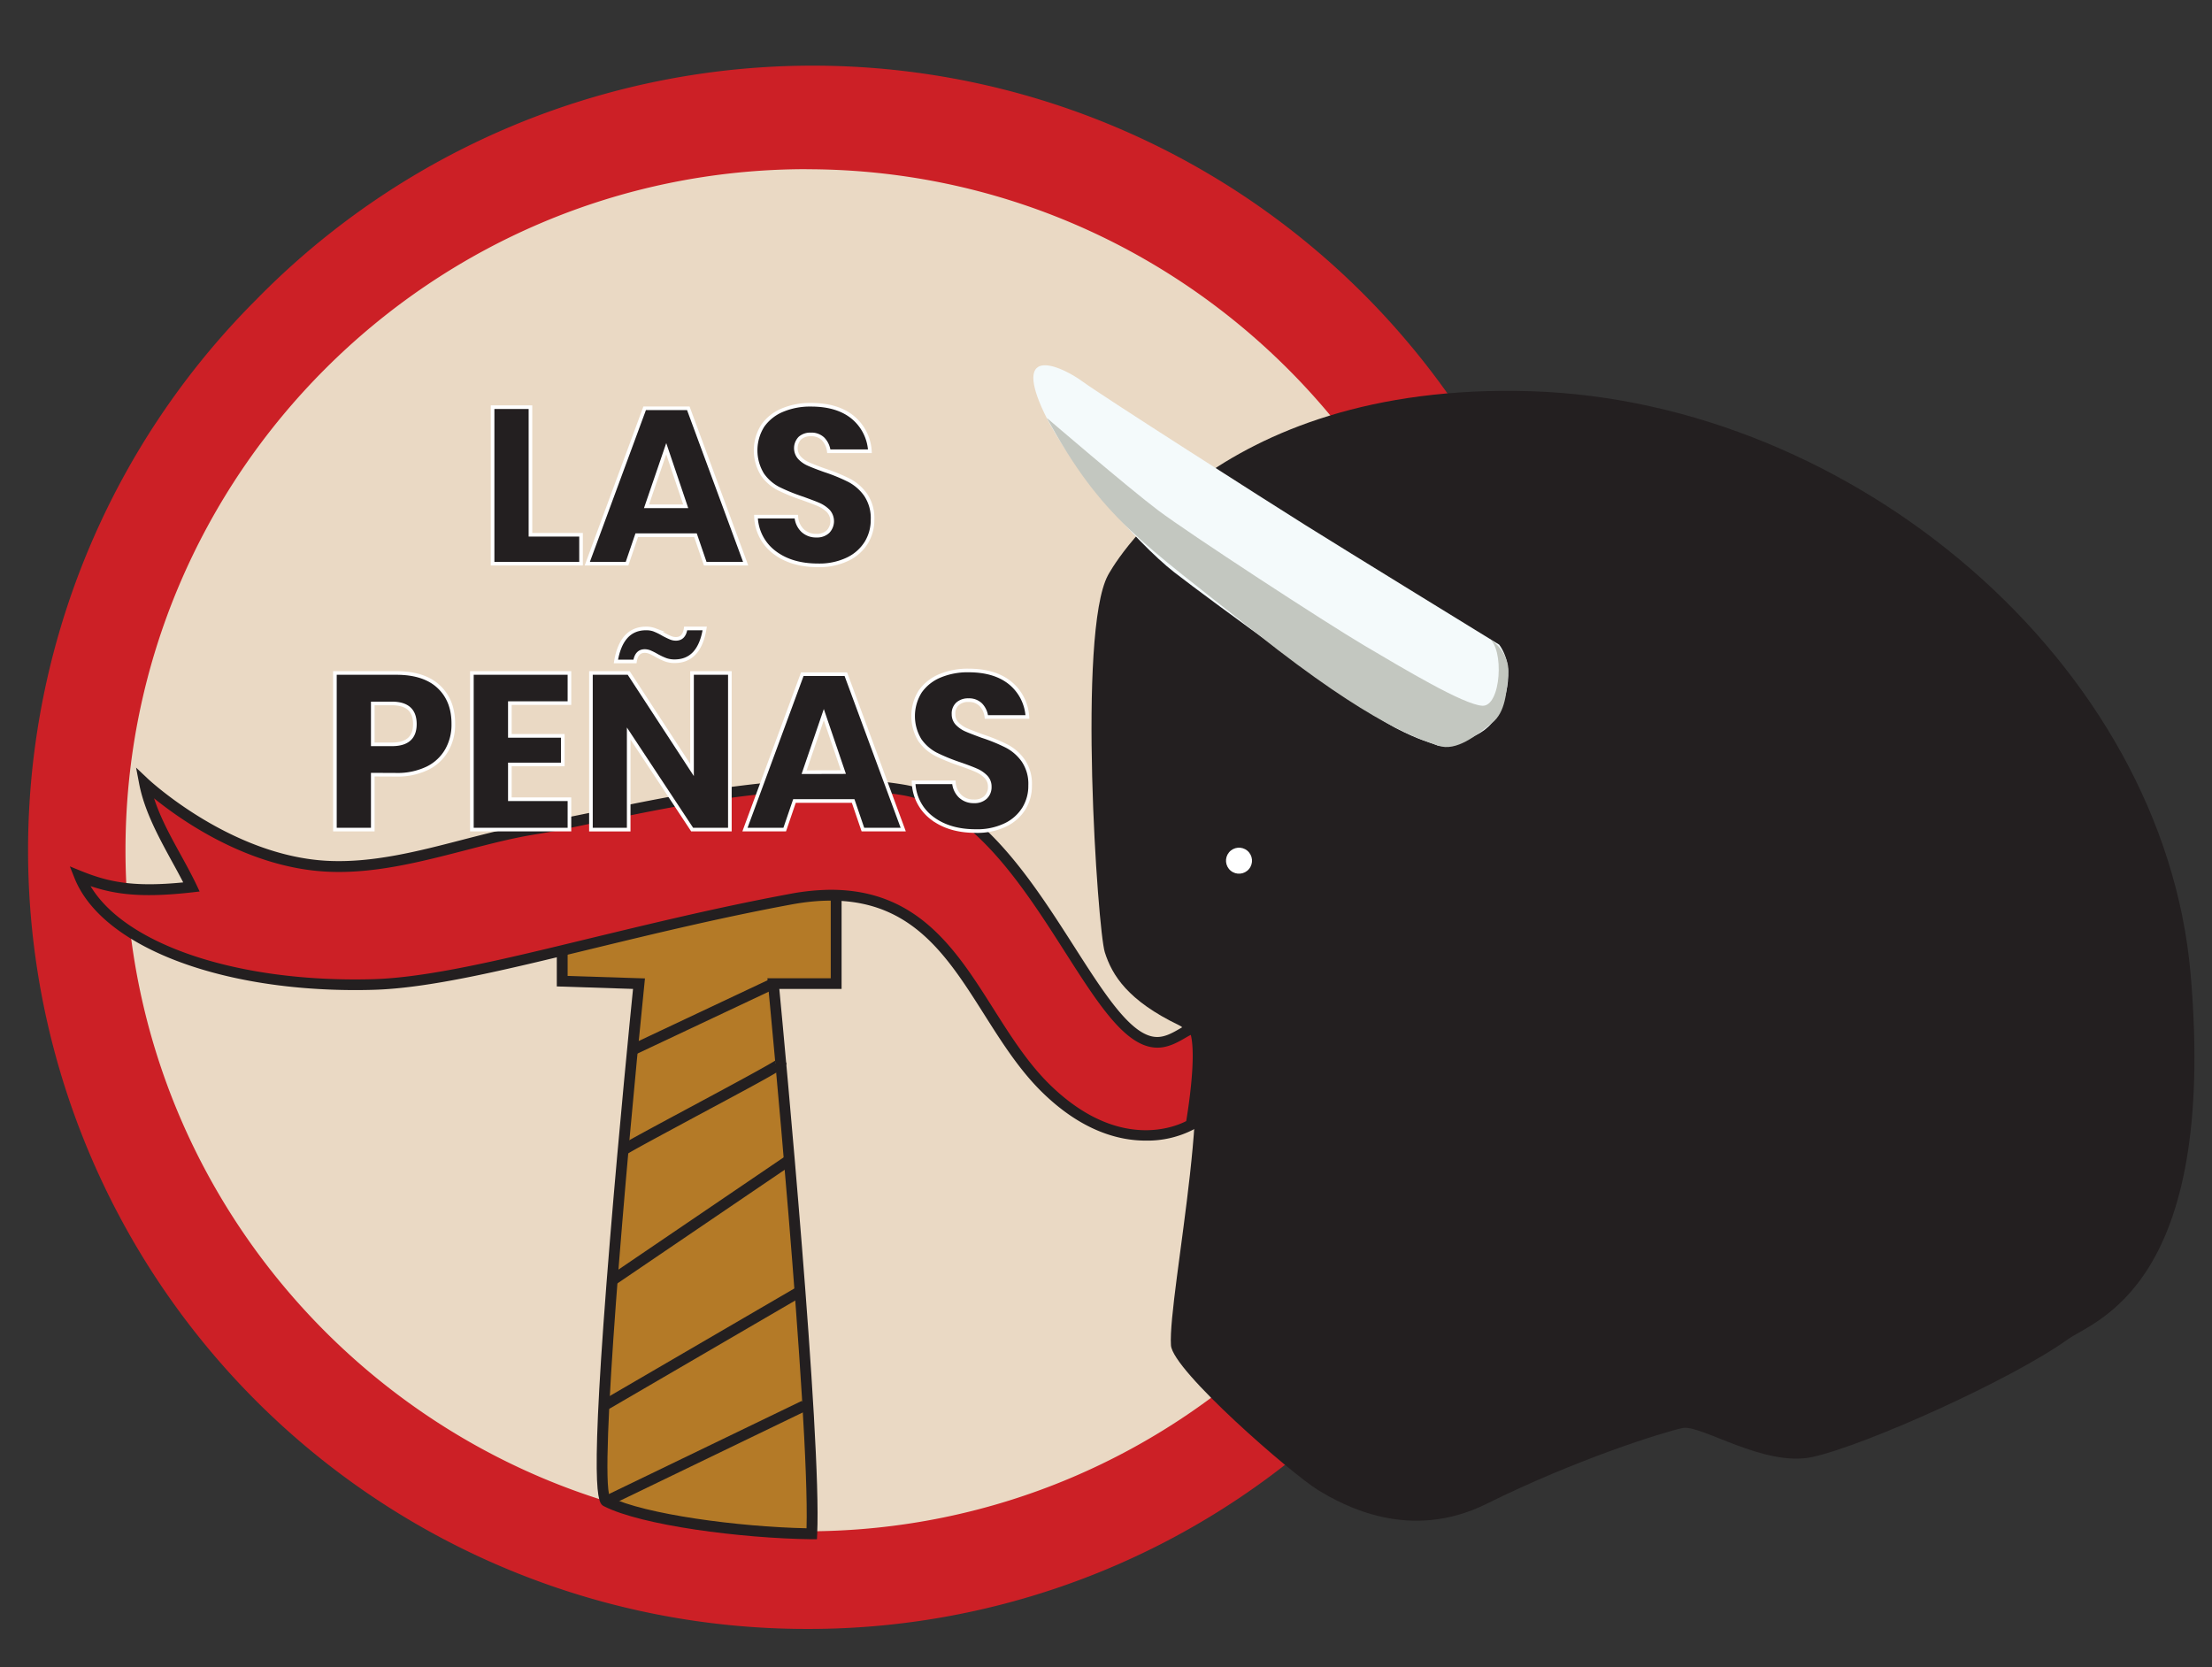
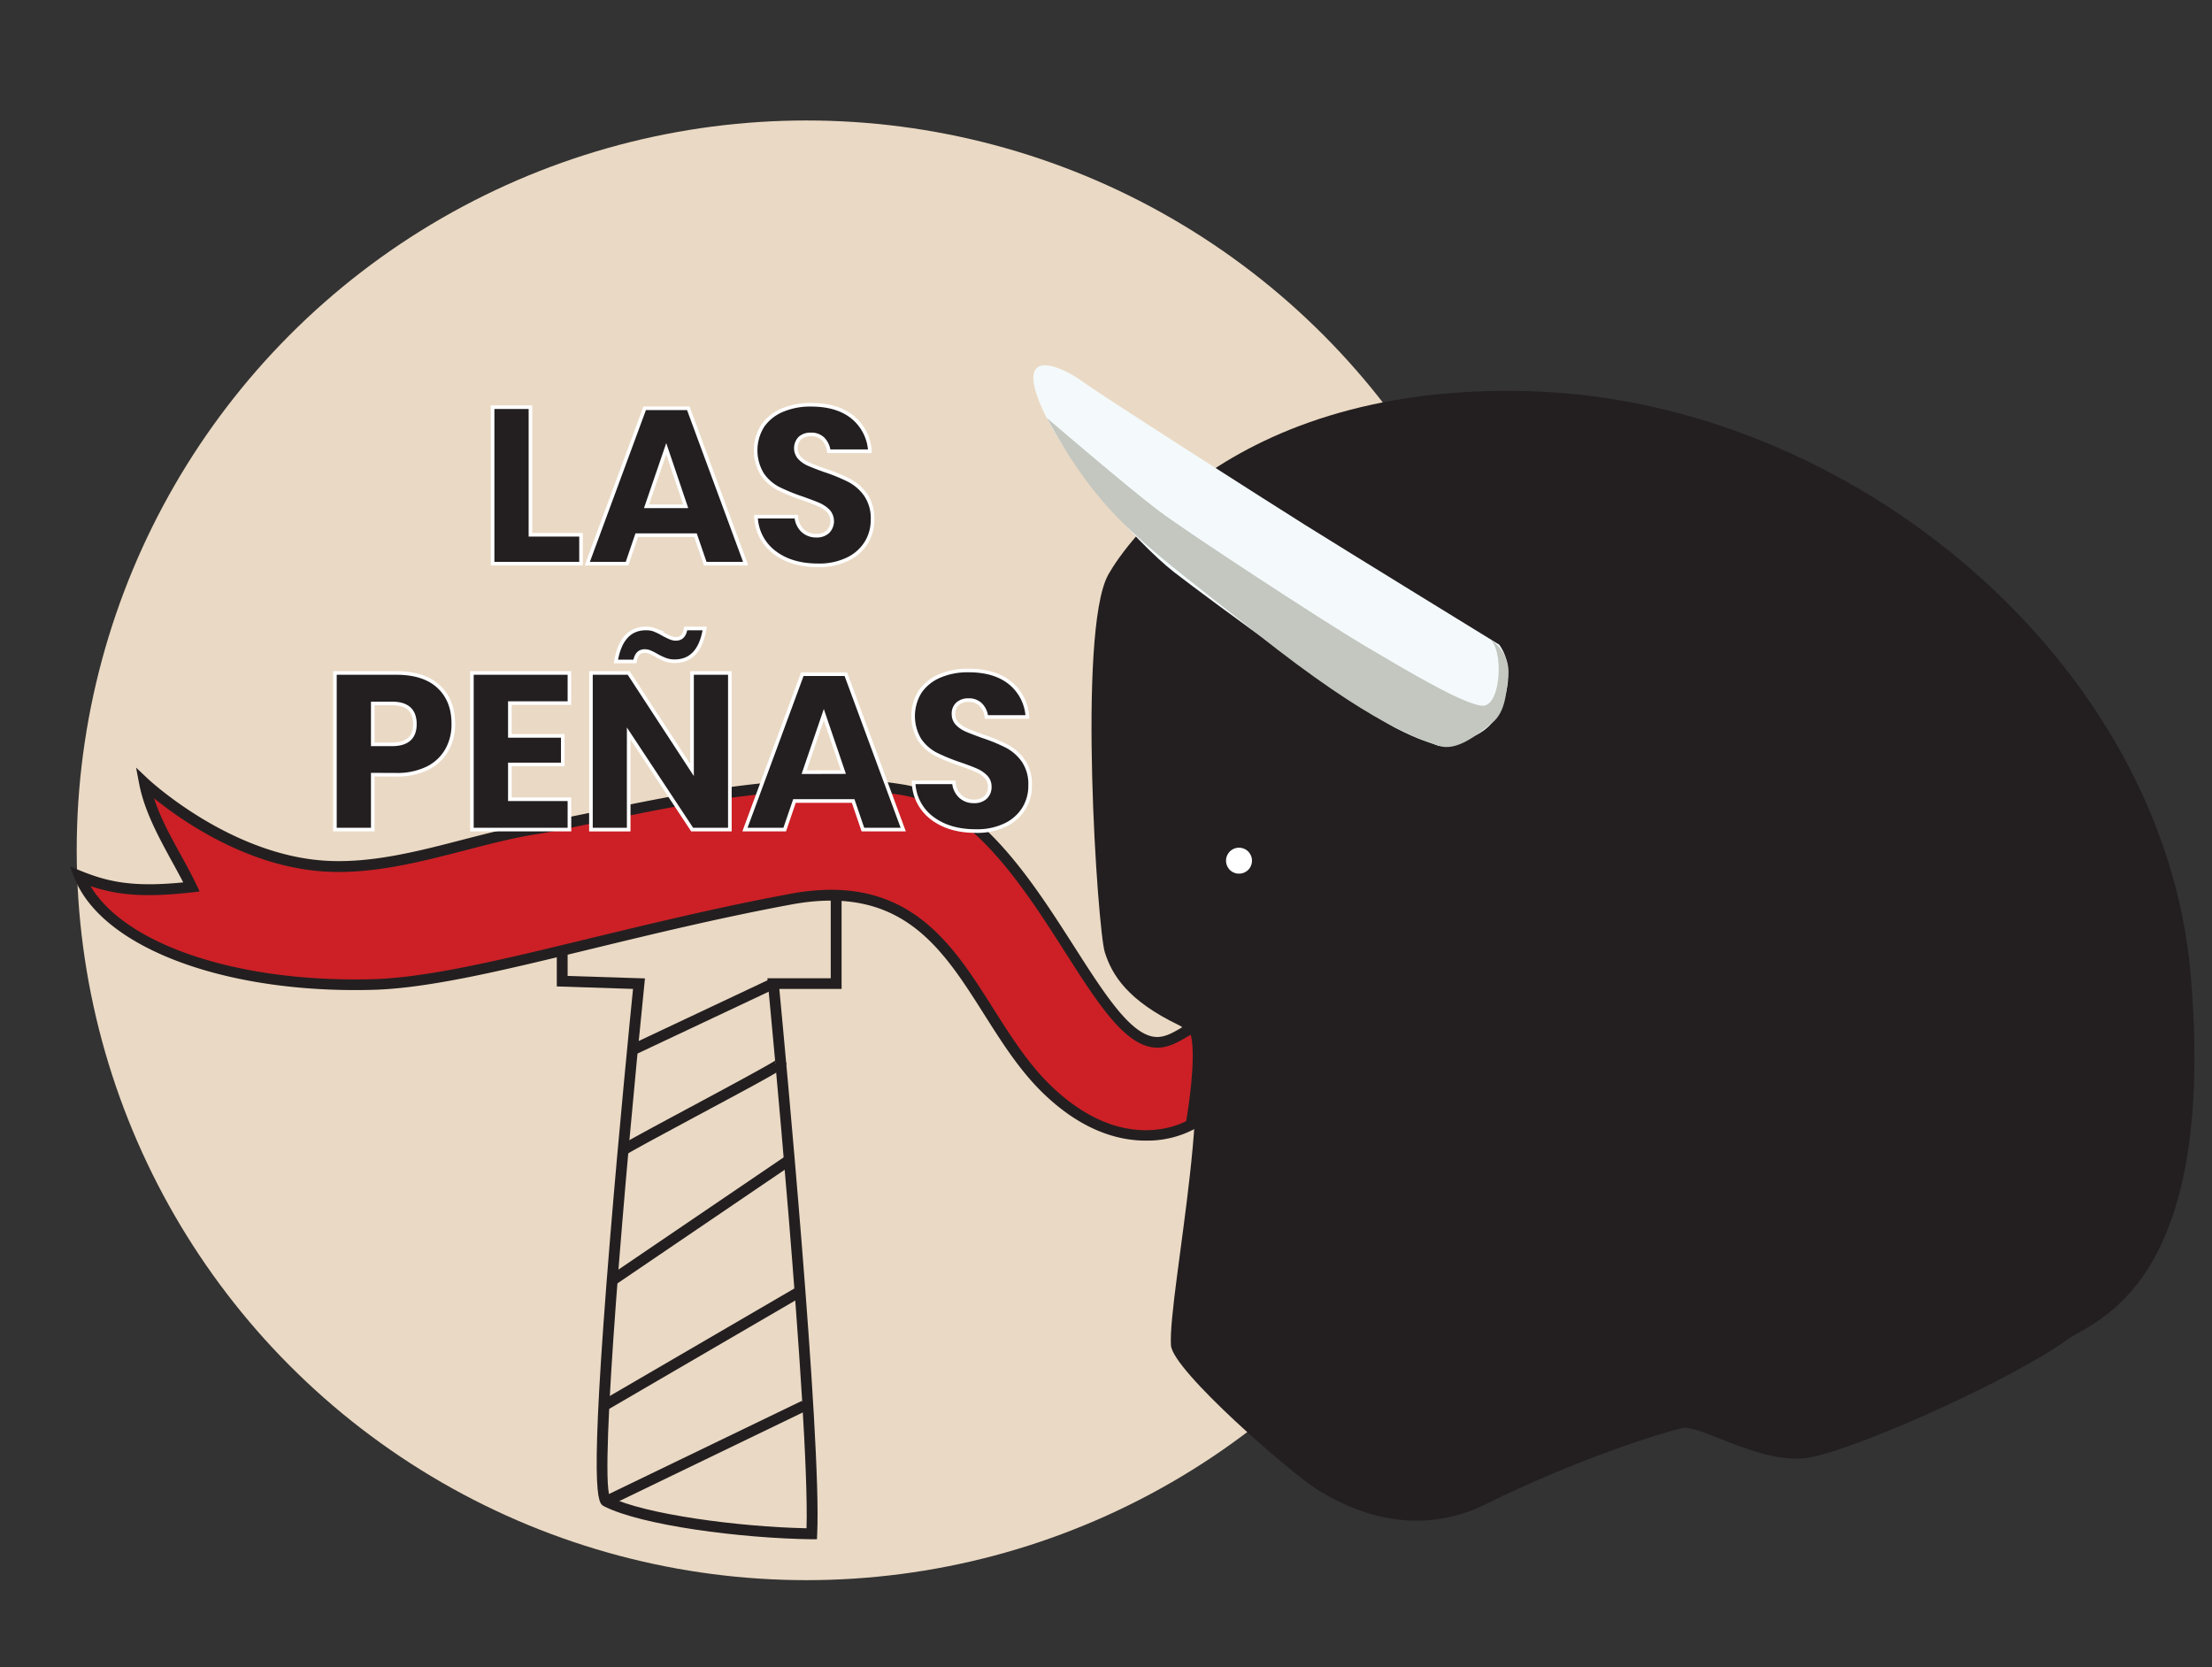
<svg xmlns="http://www.w3.org/2000/svg" id="Capa_1" data-name="Capa 1" viewBox="0 0 612.2 461.45">
  <rect x="0" y="0" width="612.2" height="461.45" fill="#333333" stroke="none" />
  <defs>
    <style>.cls-1{fill:#ead9c4;}.cls-2{fill:#cc2026;}.cls-3,.cls-8{fill:#231f20;}.cls-4{fill:#f4fafb;}.cls-5{fill:#c3c7c0;}.cls-6{fill:#fff;}.cls-7{fill:#b47a27;}.cls-8{stroke:#fff;stroke-miterlimit:10;}</style>
  </defs>
  <title>icono-las-penas-2</title>
  <circle class="cls-1" cx="223.22" cy="235.33" r="201.99" />
-   <path class="cls-2" d="M223.22,450.82A215.49,215.49,0,0,1,70.84,83,215.49,215.49,0,1,1,375.59,387.71,214.06,214.06,0,0,1,223.22,450.82Zm0-404c-103.94,0-188.49,84.56-188.49,188.49s84.55,188.49,188.49,188.49,188.49-84.56,188.49-188.49S327.15,46.84,223.22,46.84Z" />
  <path class="cls-3" d="M306.63,159.23s28-53.73,117.13-50.95,175.11,75.16,182.53,161.39-26.61,95.72-34,101c-15.44,11.09-55.88,29.29-70.62,32.55-13.36,2.94-30.95-9.05-36-8s-29.37,8.61-54.3,21c-21.18,10.49-39.43.55-46.66-3.89s-40.16-33-40.63-40c-.94-13.85,14.2-82.84,2.31-88.55-14.26-6.85-18.62-13.89-20.62-20.24S298.16,175.07,306.63,159.23Z" />
  <path class="cls-4" d="M414.92,178.41s-43.37-26.64-53.62-33.07-56.14-35.68-61.63-39.71-18.24-9.95-12,5.65,26.9,39,37.31,47.09,51.12,37.86,61.37,43.15c6.74,3.47,9,3.75,11.64,4.84,0,0,10.35-.79,14.83-6.19C416.68,195.56,419.8,185.06,414.92,178.41Z" />
  <path class="cls-5" d="M289.73,115.67s22.32,19.16,30.71,25.5,46.49,31.2,57.3,37.57S405,195,410.24,195.32s6.12-16,1.79-18.69c2.89,1.78,5.91,5.52,5.39,10.12s-.62,10.31-4.57,13.42-9.76,8-14.83,6.19-17.95-5.43-50.21-31.07S305,143.54,289.73,115.67Z" />
  <circle class="cls-6" cx="342.92" cy="238.23" r="3.6" transform="translate(-59.41 349.94) rotate(-50.31)" />
-   <path class="cls-7" d="M155.6,245.6v25.92l21.25.68s-14.34,140.54-9,143.27c10.49,5.38,38.47,8.74,56.83,9C226,395.85,214,272.2,214,272.2h17.38V245.6Z" />
  <path class="cls-3" d="M226.1,426h-1.45c-19.57-.26-47.11-3.83-57.5-9.14-1.68-.86-4.22-2.17,1.7-74.12,2.54-30.84,5.61-61.77,6.35-69.05L154.1,273V244.1h78.82v29.6H215.69c1.41,14.78,11.72,124.24,10.48,150.82Zm-57.32-11.69c9.64,4.76,35.42,8.25,54.44,8.65.89-30.68-10.55-149.36-10.67-150.58l-.16-1.64h17.53V247.1H157.1v23l21.4.68-.16,1.6C173.07,324,165.87,407.7,168.78,414.27Z" />
  <path class="cls-2" d="M40,216.69s23,21.76,50.8,23.06c19.62.92,39.32-7.52,57.76-10.41S215,212.73,250,218.59s52,69.11,70,69.86c5.5.22,10-5.7,10.85-3,2.19,7-1.19,25.79-1.19,25.79s-18.2,11.26-39.93-9.76-26.48-60.91-71.13-52.6c-48.31,9-89.24,22.87-115.43,23.58-37.17,1-73.1-9.9-81.14-29.95,8.47,3.45,16,4.67,31,3C49,237,42,227.23,40,216.69Z" />
  <path class="cls-3" d="M317.06,315.67c-7.54,0-17.6-2.71-28.37-13.13-6.46-6.24-11.46-14.14-16.29-21.77-11.76-18.58-22.88-36.13-53.53-30.42-19.79,3.68-38.59,8.25-55.18,12.27-24.08,5.85-44.88,10.91-60.48,11.32-1.64.05-3.28.07-4.9.07-38.68,0-70.25-12.44-77.67-30.95l-1.31-3.28,3.27,1.33c7.47,3,14.31,4.46,28.11,3.1-1-1.93-2.08-3.93-3.23-6C44,231.81,40,224.57,38.53,217l-.87-4.56L41,215.6c.23.21,22.94,21.39,49.85,22.65,12.35.58,24.9-2.66,37-5.8,6.75-1.74,13.73-3.55,20.42-4.6,3.92-.61,9.27-1.74,15.47-3,23.35-4.92,58.65-12.35,86.42-7.7,20.69,3.46,35.26,26.27,47,44.6,8.56,13.39,15.94,25,22.88,25.24,2.37.1,4.64-1.23,6.47-2.29s3.05-1.77,4.35-1.26a2.34,2.34,0,0,1,1.4,1.59c2.27,7.28-1,25.72-1.14,26.5l-.12.66-.57.35A27.8,27.8,0,0,1,317.06,315.67Zm-87.13-69.42c24.17,0,34.74,16.7,45,32.91,4.74,7.49,9.64,15.23,15.84,21.23,18.72,18.11,34.35,11.53,37.53,9.88.56-3.33,2.81-17.68,1.27-23.86-.44.21-1.05.56-1.53.84-2.05,1.19-4.86,2.83-8.1,2.69-8.5-.35-15.91-11.94-25.28-26.62-11.39-17.83-25.56-40-44.93-43.25-27.22-4.55-62.18,2.8-85.31,7.67-6.24,1.32-11.63,2.45-15.63,3.08-6.54,1-13.14,2.73-20.13,4.54-12.35,3.19-25.13,6.49-37.93,5.89-21.81-1-40.44-14.12-48.09-20.31,1.77,5.47,4.66,10.7,7.47,15.8,1.55,2.82,3,5.49,4.25,8.1l.89,1.89-2.08.24c-13.57,1.53-21,.66-28.11-1.73C34.78,261.51,65.92,272,103.13,271c15.28-.42,35.94-5.43,59.85-11.24,16.63-4,35.47-8.62,55.34-12.31A63.54,63.54,0,0,1,229.93,246.25Z" />
-   <path class="cls-2" d="M172.45,318.35c2-1.64,43.72-23.31,43.65-24.15" />
  <path class="cls-3" d="M173.41,319.51l-1.91-2.32c.91-.75,6.64-3.85,19.52-10.76,9.63-5.17,22.82-12.24,24-13.23a1.37,1.37,0,0,0-.41,1.14l3-.28c.13,1.45.13,1.45-25.15,15C184,313.63,174.33,318.79,173.41,319.51Z" />
  <line class="cls-2" x1="169.42" y1="354.38" x2="218.47" y2="321.07" />
  <rect class="cls-3" x="164.3" y="336.22" width="59.3" height="3" transform="translate(-156.25 167.33) rotate(-34.19)" />
  <line class="cls-2" x1="167.13" y1="389.04" x2="221.42" y2="357.39" />
  <rect class="cls-3" x="162.86" y="371.72" width="62.84" height="3" transform="translate(-161.45 148.51) rotate(-30.22)" />
  <line class="cls-2" x1="167.84" y1="415.47" x2="222.58" y2="389.04" />
  <rect class="cls-3" x="164.81" y="400.76" width="60.79" height="3" transform="translate(-155.52 124.94) rotate(-25.78)" />
-   <line class="cls-2" x1="175.04" y1="290.58" x2="214.04" y2="272.2" />
  <rect class="cls-3" x="172.98" y="279.89" width="43.12" height="3" transform="translate(-101.41 109.81) rotate(-25.24)" />
  <path class="cls-8" d="M146.81,148h14v8H136.33V112.69h10.48Z" />
  <path class="cls-8" d="M192.48,148.12H176.23L173.54,156h-11l15.88-43h12.08l15.87,43H195.18Zm-2.7-8-5.39-15.94-5.46,15.94Z" />
  <path class="cls-8" d="M239.77,150.15a12.3,12.3,0,0,1-5.15,4.59,18.08,18.08,0,0,1-8.24,1.72q-7.31,0-12-3.55a12.88,12.88,0,0,1-5.15-9.93h11.16a5.84,5.84,0,0,0,1.75,3.86,5.36,5.36,0,0,0,3.83,1.41,4.4,4.4,0,0,0,3.18-1.11,4.19,4.19,0,0,0,.1-5.7,8.61,8.61,0,0,0-2.67-1.81c-1.06-.46-2.53-1-4.41-1.68a54.2,54.2,0,0,1-6.72-2.73A12.41,12.41,0,0,1,211,131.3a12.78,12.78,0,0,1,.09-13.46,12.48,12.48,0,0,1,5.43-4.32,19.75,19.75,0,0,1,7.93-1.5q7.25,0,11.5,3.43a13.12,13.12,0,0,1,4.81,9.44H229.38a5.9,5.9,0,0,0-1.56-3.4,4.61,4.61,0,0,0-3.41-1.26,4.37,4.37,0,0,0-3,1,4,4,0,0,0-.12,5.48,7.61,7.61,0,0,0,2.54,1.75q1.53.68,4.42,1.71a49,49,0,0,1,6.8,2.79,13,13,0,0,1,4.54,4,11.51,11.51,0,0,1,1.9,6.86A12,12,0,0,1,239.77,150.15Z" />
  <path class="cls-8" d="M103.17,214.39v15.2H92.69V186.25h17q7.72,0,11.77,3.83t4,10.33a14.16,14.16,0,0,1-1.81,7.2,12.5,12.5,0,0,1-5.36,5,19,19,0,0,1-8.64,1.81Zm11.65-14q0-5.7-6.32-5.7h-5.33V206h5.33Q114.82,206,114.82,200.41Z" />
  <path class="cls-8" d="M141.11,194.59v9.07h14.65v7.91H141.11v9.62H157.6v8.4h-27V186.25h27v8.34Z" />
  <path class="cls-8" d="M202,229.59H191.56L174,203v26.6H163.55V186.25H174l17.53,26.85V186.25H202Zm-20.78-55.23a17.5,17.5,0,0,1,2.45,1.23c.86.45,1.52.76,2,.95a3.67,3.67,0,0,0,1.4.27q2.28,0,2.7-2.88h5.27q-1.47,9.07-8.33,9.07a7.11,7.11,0,0,1-2.55-.43,18.42,18.42,0,0,1-2.54-1.22,17.06,17.06,0,0,0-1.78-.89,3.77,3.77,0,0,0-1.41-.28c-1.51,0-2.41,1-2.69,2.88h-5.28q1.53-9.12,8.34-9.13A6.6,6.6,0,0,1,181.26,174.36Z" />
  <path class="cls-8" d="M236.12,221.68H219.88l-2.7,7.91h-11l15.87-43H234.1l15.88,43H238.82Zm-2.7-8L228,197.78l-5.45,15.93Z" />
  <path class="cls-8" d="M283.41,223.7a12.2,12.2,0,0,1-5.15,4.6A18,18,0,0,1,270,230q-7.29,0-12-3.56a12.85,12.85,0,0,1-5.15-9.93H264a5.86,5.86,0,0,0,1.75,3.86,5.37,5.37,0,0,0,3.83,1.41,4.44,4.44,0,0,0,3.19-1.1,3.89,3.89,0,0,0,1.16-2.94,3.83,3.83,0,0,0-1.07-2.76,8.33,8.33,0,0,0-2.67-1.81q-1.59-.7-4.41-1.68a53.35,53.35,0,0,1-6.71-2.73,12.45,12.45,0,0,1-4.48-3.92,12.78,12.78,0,0,1,.09-13.46,12.48,12.48,0,0,1,5.43-4.32,19.8,19.8,0,0,1,7.94-1.5q7.23,0,11.49,3.43a13.08,13.08,0,0,1,4.81,9.44H273a5.77,5.77,0,0,0-1.56-3.4,4.59,4.59,0,0,0-3.4-1.26,4.38,4.38,0,0,0-3,1,3.61,3.61,0,0,0-1.14,2.88,3.7,3.7,0,0,0,1,2.61,7.8,7.8,0,0,0,2.55,1.75c1,.44,2.49,1,4.41,1.71a48,48,0,0,1,6.8,2.79,13,13,0,0,1,4.54,4,11.42,11.42,0,0,1,1.9,6.86A11.88,11.88,0,0,1,283.41,223.7Z" />
</svg>